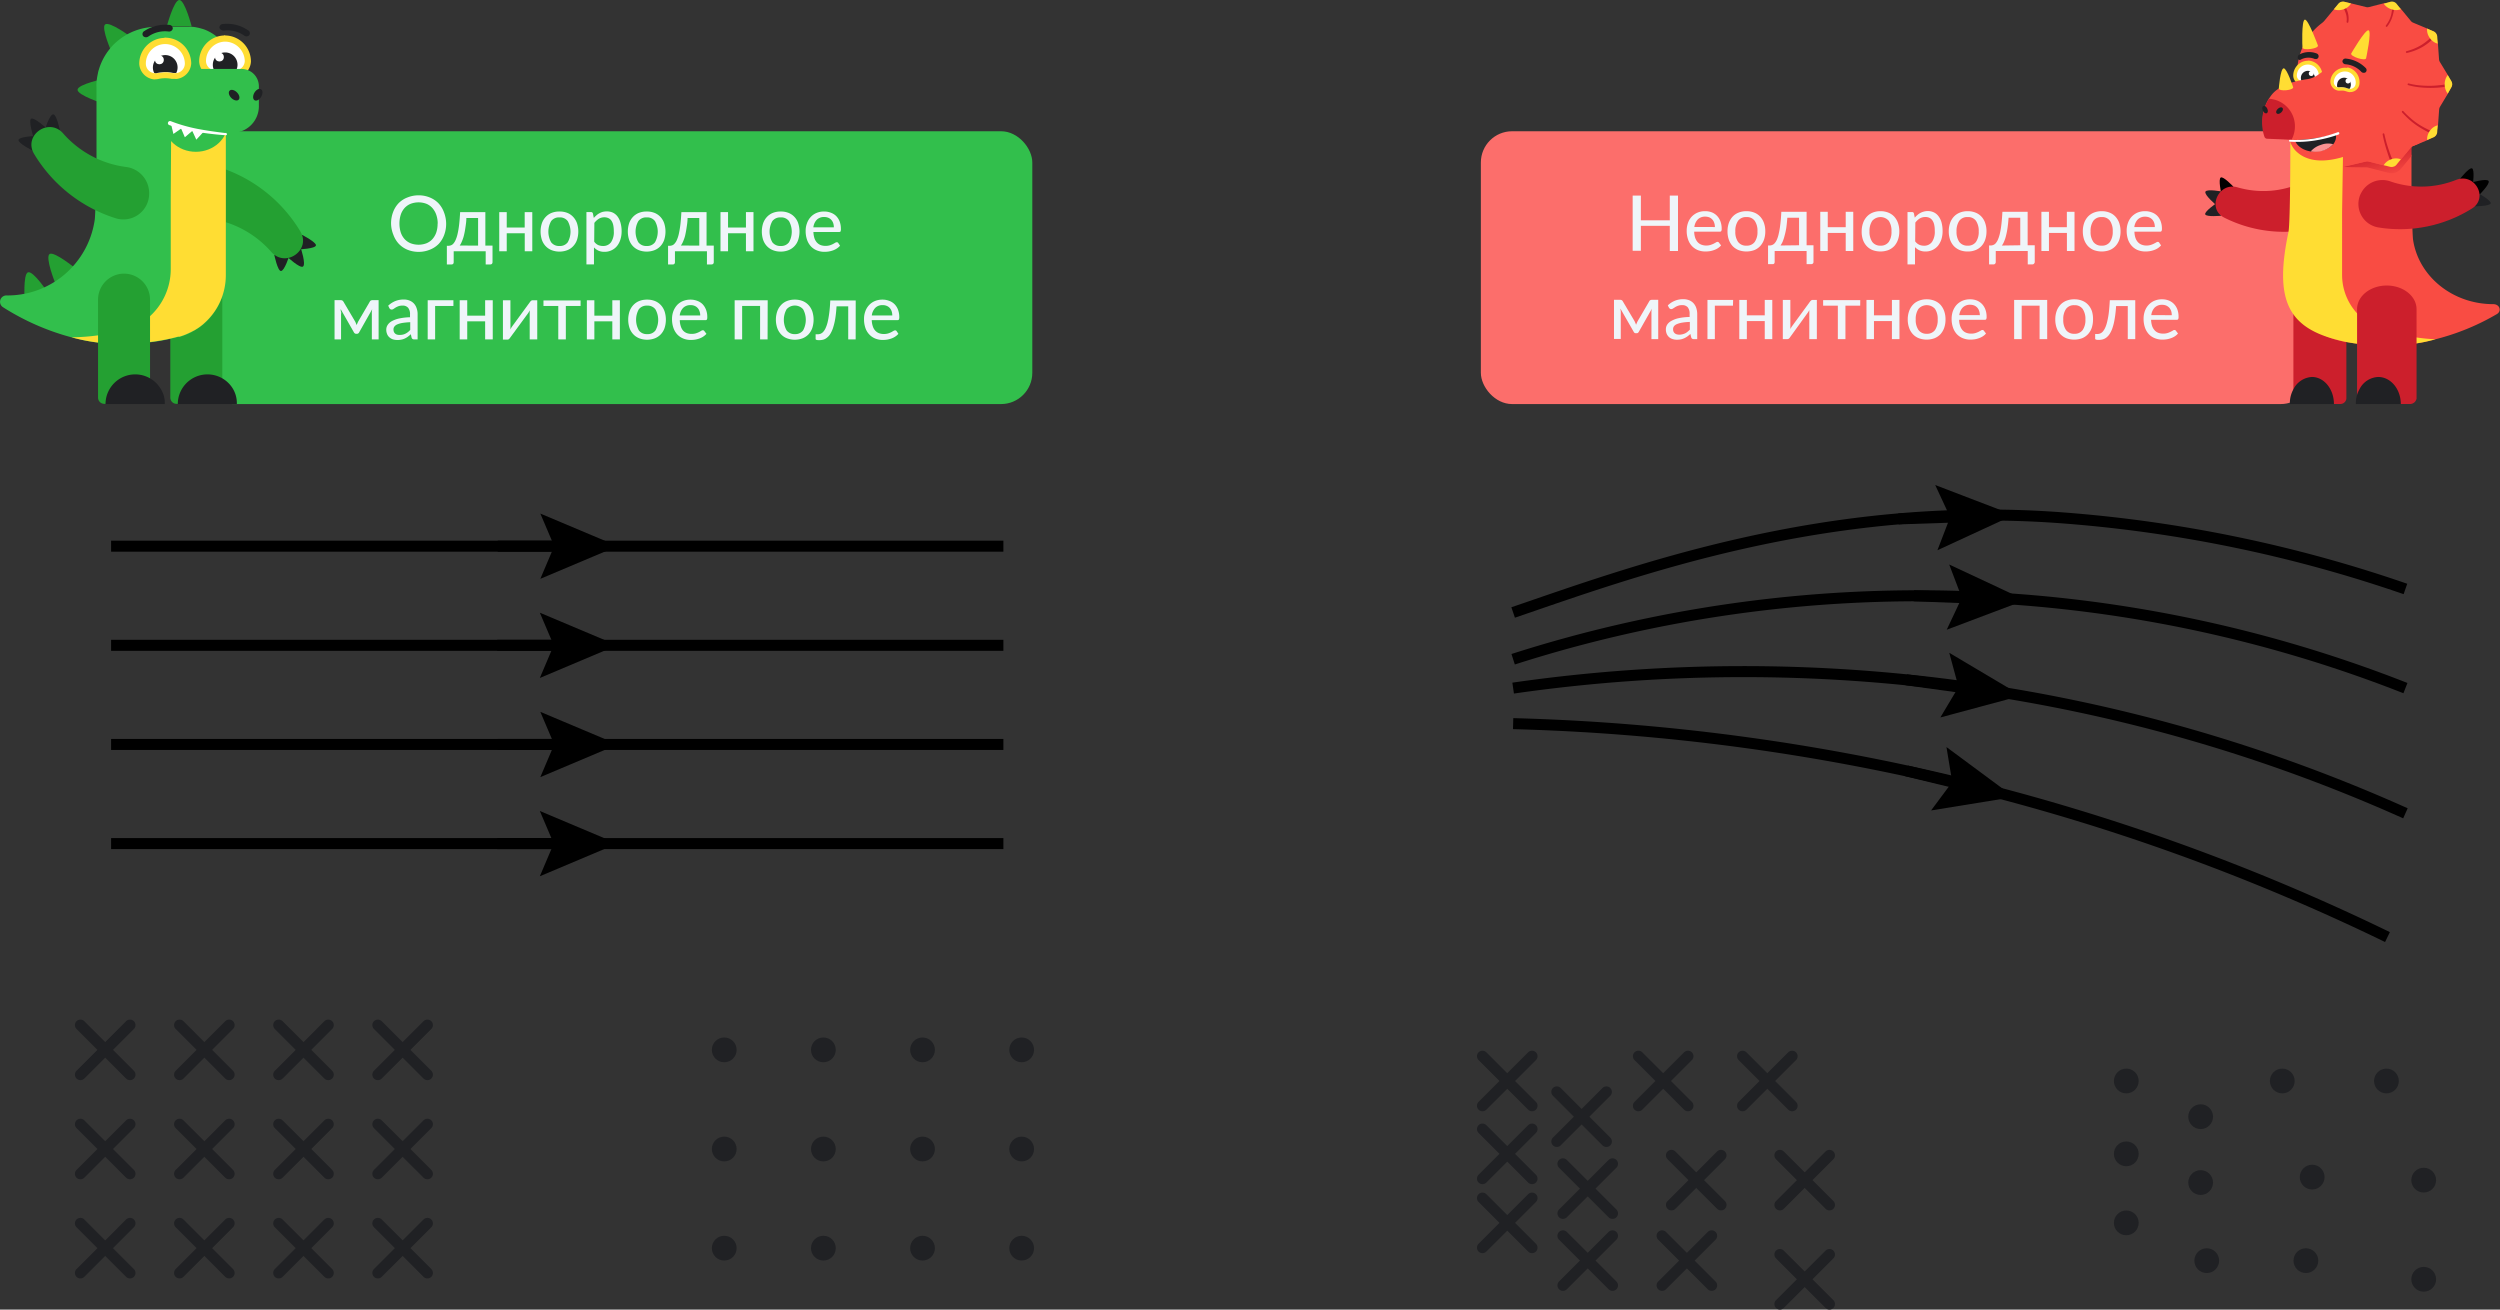
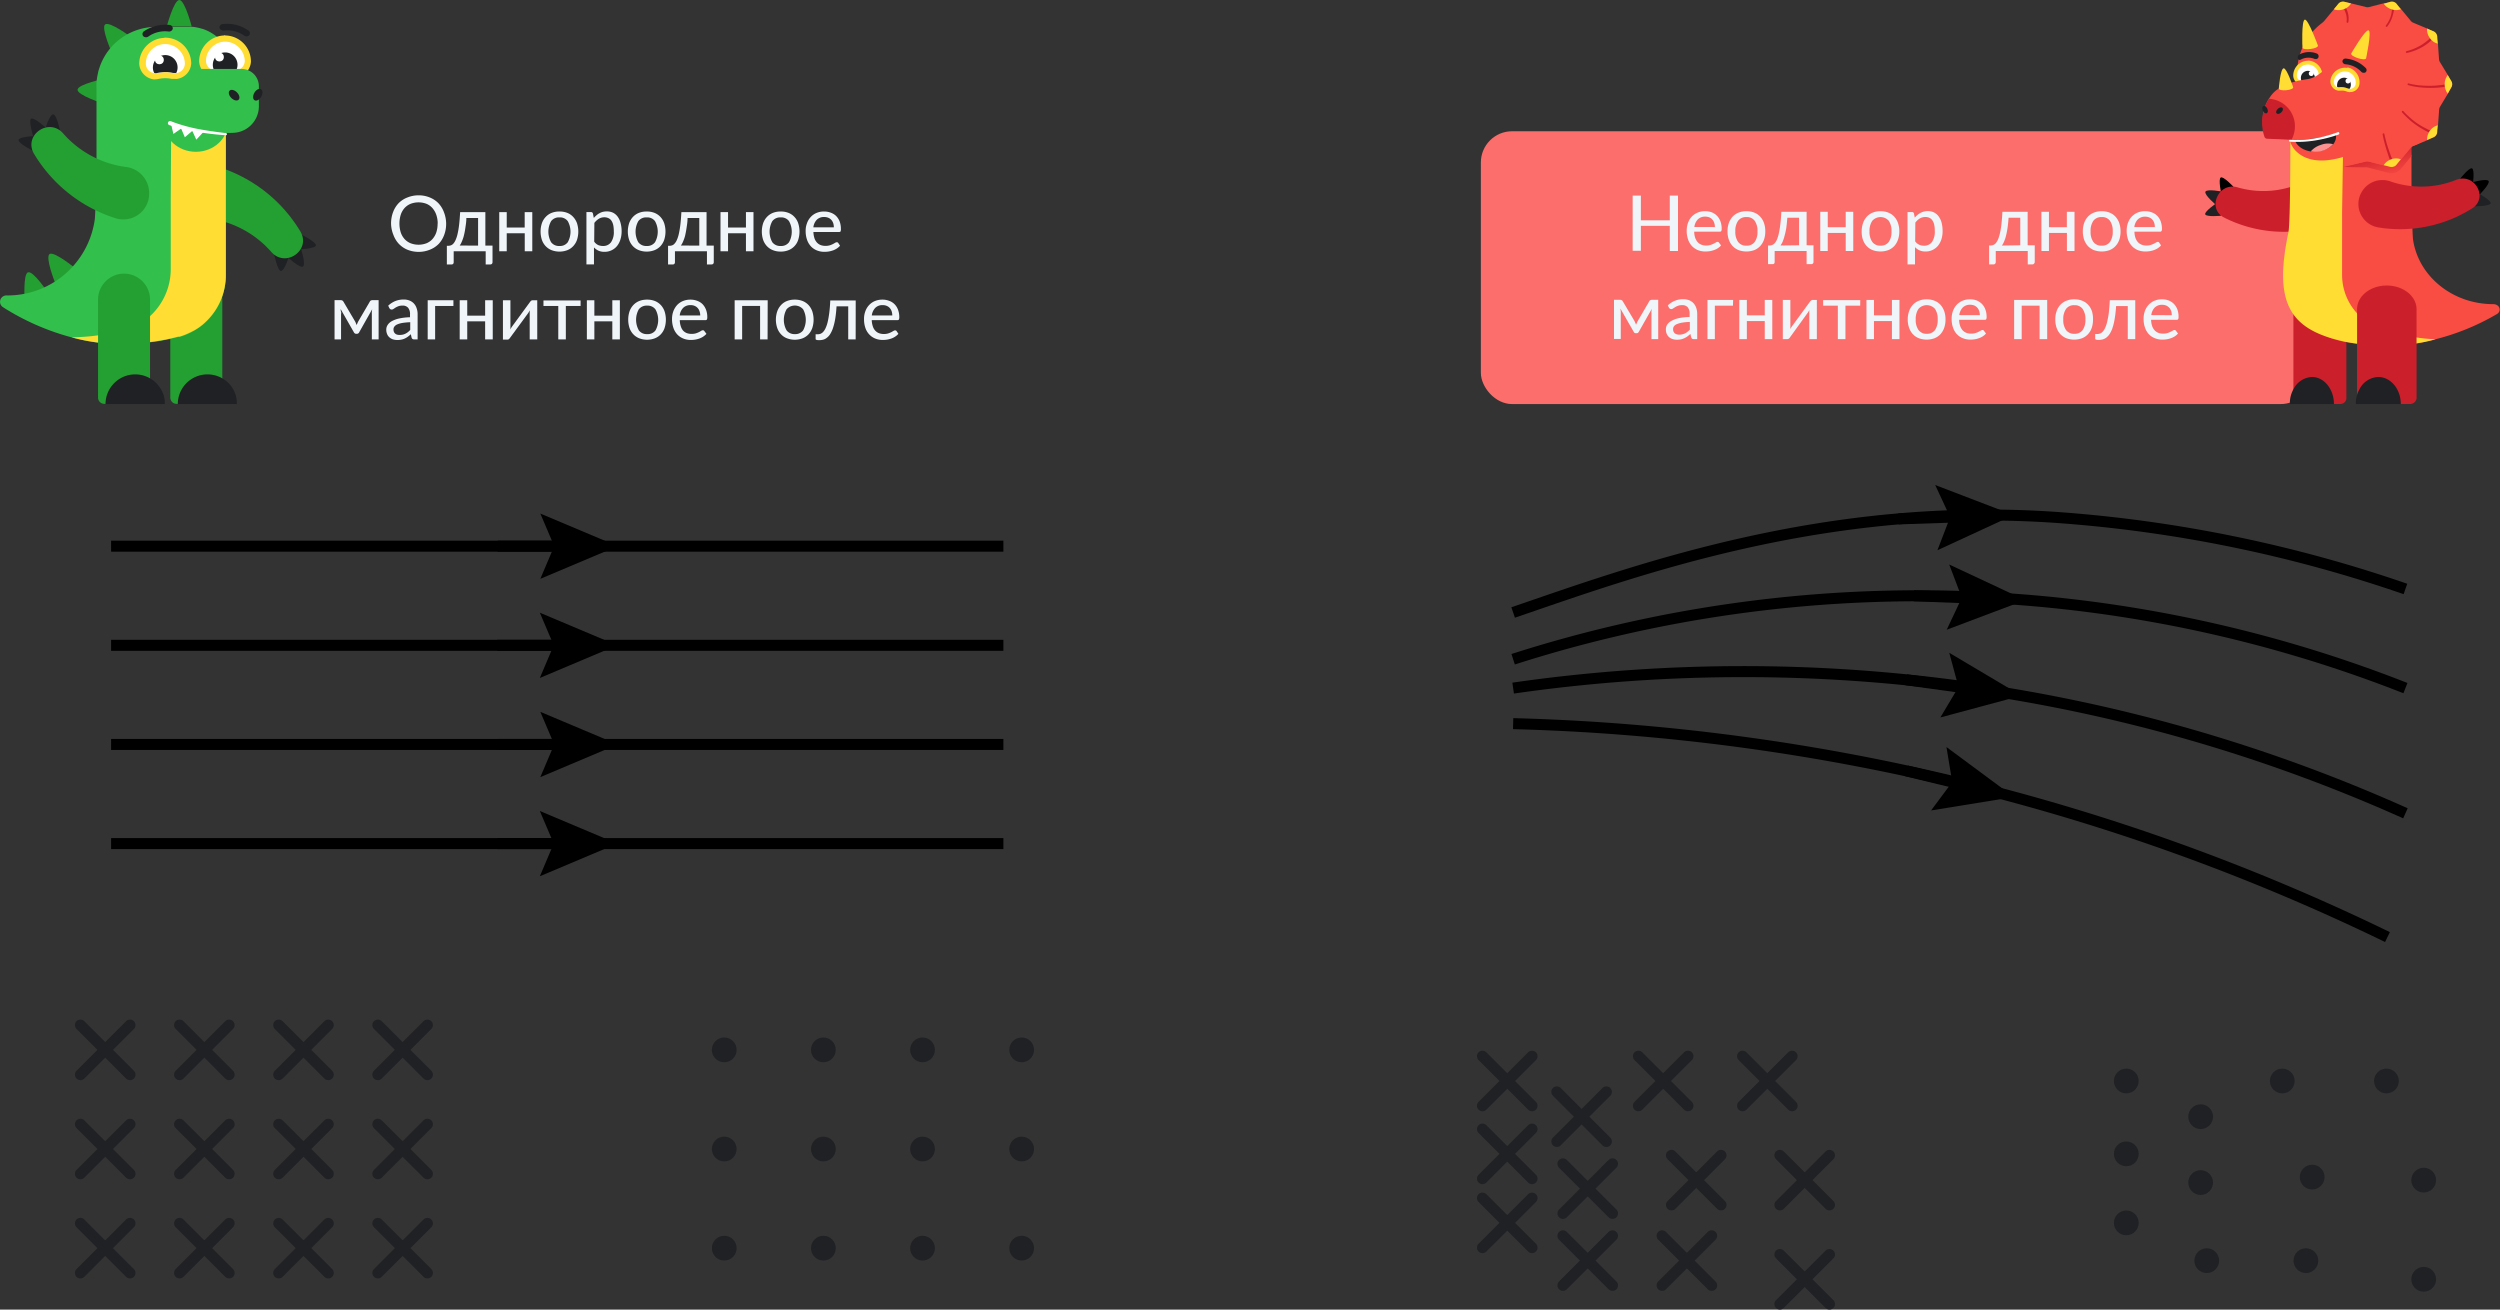
<svg xmlns="http://www.w3.org/2000/svg" viewBox="0 0 453.89 237.76">
  <rect x="0" y="0" width="453.89" height="237.76" fill="#333333" stroke="none" />
  <defs>
    <style>.cls-1,.cls-3{fill:none;stroke-miterlimit:10;stroke-width:2px;}.cls-1{stroke:#202124;stroke-linecap:round;}.cls-12,.cls-2{fill:#202124;}.cls-3{stroke:#000;}.cls-4{fill:#32bf4c;}.cls-5{fill:#eff5f9;}.cls-6{fill:#24a032;}.cls-7{fill:#fff;}.cls-15,.cls-8{fill:#fd3;}.cls-9{fill:#fc6e6b;}.cls-10{fill:#f94c43;}.cls-10,.cls-11,.cls-12,.cls-13,.cls-14,.cls-15,.cls-17{fill-rule:evenodd;}.cls-13,.cls-16{fill:#cc1f2c;}.cls-14{fill:url(#Безымянный_градиент_2);}.cls-17{fill:#fc9292;}</style>
    <linearGradient id="Безымянный_градиент_2" x1="-430.42" y1="2344.16" x2="-426.84" y2="2357.6" gradientTransform="translate(4.39 2384.76) rotate(180)" gradientUnits="userSpaceOnUse">
      <stop offset="0.58" stop-color="#f94c43" />
      <stop offset="1" stop-color="#cc1f2c" />
    </linearGradient>
  </defs>
  <g id="Слой_2" data-name="Слой 2">
    <g id="Слой_1-2" data-name="Слой 1">
      <line class="cls-1" x1="14.6" y1="186.11" x2="23.6" y2="195.11" />
      <line class="cls-1" x1="23.6" y1="186.11" x2="14.6" y2="195.11" />
      <line class="cls-1" x1="32.6" y1="186.11" x2="41.6" y2="195.11" />
      <line class="cls-1" x1="41.6" y1="186.11" x2="32.6" y2="195.11" />
      <line class="cls-1" x1="50.6" y1="186.11" x2="59.6" y2="195.11" />
      <line class="cls-1" x1="59.6" y1="186.11" x2="50.6" y2="195.11" />
      <line class="cls-1" x1="14.6" y1="222.11" x2="23.6" y2="231.11" />
      <line class="cls-1" x1="23.6" y1="222.11" x2="14.6" y2="231.11" />
      <line class="cls-1" x1="68.6" y1="186.11" x2="77.6" y2="195.11" />
      <line class="cls-1" x1="77.6" y1="186.11" x2="68.6" y2="195.11" />
      <line class="cls-1" x1="68.6" y1="222.11" x2="77.6" y2="231.11" />
      <line class="cls-1" x1="77.6" y1="222.11" x2="68.6" y2="231.11" />
      <line class="cls-1" x1="50.6" y1="222.11" x2="59.6" y2="231.11" />
      <line class="cls-1" x1="59.6" y1="222.11" x2="50.6" y2="231.11" />
      <line class="cls-1" x1="32.6" y1="222.11" x2="41.6" y2="231.11" />
      <line class="cls-1" x1="41.6" y1="222.11" x2="32.6" y2="231.11" />
      <line class="cls-1" x1="14.6" y1="204.11" x2="23.6" y2="213.11" />
      <line class="cls-1" x1="23.6" y1="204.11" x2="14.6" y2="213.11" />
      <line class="cls-1" x1="68.6" y1="204.11" x2="77.6" y2="213.11" />
      <line class="cls-1" x1="77.6" y1="204.11" x2="68.6" y2="213.11" />
      <line class="cls-1" x1="50.6" y1="204.11" x2="59.6" y2="213.11" />
      <line class="cls-1" x1="59.6" y1="204.11" x2="50.6" y2="213.11" />
      <line class="cls-1" x1="32.6" y1="204.11" x2="41.6" y2="213.11" />
      <line class="cls-1" x1="41.6" y1="204.11" x2="32.6" y2="213.11" />
      <circle class="cls-2" cx="131.49" cy="190.61" r="2.25" />
      <circle class="cls-2" cx="185.49" cy="190.61" r="2.25" />
      <circle class="cls-2" cx="167.49" cy="190.61" r="2.25" />
      <circle class="cls-2" cx="149.49" cy="190.61" r="2.25" />
      <circle class="cls-2" cx="131.49" cy="208.61" r="2.25" />
      <circle class="cls-2" cx="185.49" cy="208.61" r="2.25" />
      <circle class="cls-2" cx="167.49" cy="208.61" r="2.25" />
      <circle class="cls-2" cx="149.49" cy="208.61" r="2.25" />
      <circle class="cls-2" cx="131.49" cy="226.61" r="2.25" />
      <circle class="cls-2" cx="185.49" cy="226.61" r="2.25" />
      <circle class="cls-2" cx="167.49" cy="226.61" r="2.25" />
      <circle class="cls-2" cx="149.49" cy="226.61" r="2.25" />
      <line class="cls-3" x1="20.17" y1="99.16" x2="182.17" y2="99.16" />
      <line class="cls-3" x1="20.17" y1="117.16" x2="182.17" y2="117.16" />
      <line class="cls-3" x1="20.17" y1="135.16" x2="182.17" y2="135.16" />
      <line class="cls-3" x1="20.17" y1="153.16" x2="182.17" y2="153.16" />
      <line class="cls-3" x1="90.36" y1="99.16" x2="102.6" y2="99.16" />
      <polygon points="98.1 105.09 100.62 99.16 98.1 93.24 112.15 99.16 98.1 105.09" />
      <line class="cls-3" x1="90.27" y1="117.16" x2="102.51" y2="117.16" />
      <polygon points="98.01 123.09 100.53 117.16 98.01 111.24 112.06 117.16 98.01 123.09" />
      <line class="cls-3" x1="90.27" y1="153.16" x2="102.51" y2="153.16" />
      <polygon points="98.01 159.09 100.53 153.16 98.01 147.24 112.06 153.16 98.01 159.09" />
      <line class="cls-3" x1="90.36" y1="135.16" x2="102.6" y2="135.16" />
      <polygon points="98.1 141.09 100.62 135.16 98.1 129.24 112.15 135.16 98.1 141.09" />
      <path class="cls-3" d="M274.72,111.2c21.61-7.38,56.59-20.41,99.58-17.19a247.72,247.72,0,0,1,62.42,12.92" />
      <path class="cls-3" d="M274.72,119.69a241.17,241.17,0,0,1,162,5.24" />
      <path class="cls-3" d="M274.72,124.93a293.56,293.56,0,0,1,162,22.73" />
      <path class="cls-3" d="M274.72,131.38a386.38,386.38,0,0,1,158.74,38.75" />
      <line class="cls-3" x1="346.15" y1="139.96" x2="356.36" y2="142.45" />
      <polygon points="350.6 147.14 354.44 141.98 353.39 135.63 365.64 144.7 350.6 147.14" />
      <line class="cls-3" x1="346.09" y1="123.42" x2="357.54" y2="125" />
      <polygon points="352.28 130.26 355.58 124.73 353.9 118.52 367 126.3 352.28 130.26" />
      <line class="cls-3" x1="347.47" y1="108.17" x2="358.15" y2="108.58" />
      <polygon points="353.44 114.33 356.18 108.51 353.89 102.49 367.7 108.95 353.44 114.33" />
      <line class="cls-3" x1="344.68" y1="94.21" x2="356.04" y2="93.83" />
      <polygon points="351.75 99.9 354.06 93.89 351.35 88.06 365.58 93.51 351.75 99.9" />
      <circle class="cls-2" cx="386.04" cy="196.26" r="2.25" />
      <circle class="cls-2" cx="433.27" cy="196.26" r="2.25" />
      <circle class="cls-2" cx="414.36" cy="196.26" r="2.25" />
      <circle class="cls-2" cx="399.54" cy="202.74" r="2.25" />
      <circle class="cls-2" cx="386.04" cy="209.49" r="2.25" />
      <circle class="cls-2" cx="440.04" cy="214.26" r="2.25" />
      <circle class="cls-2" cx="419.79" cy="213.71" r="2.25" />
      <circle class="cls-2" cx="399.54" cy="214.7" r="2.25" />
      <circle class="cls-2" cx="386.04" cy="222.02" r="2.25" />
      <circle class="cls-2" cx="440.04" cy="232.26" r="2.25" />
      <circle class="cls-2" cx="418.65" cy="228.88" r="2.25" />
      <circle class="cls-2" cx="400.65" cy="228.88" r="2.25" />
      <line class="cls-1" x1="269.15" y1="191.76" x2="278.15" y2="200.76" />
      <line class="cls-1" x1="278.15" y1="191.76" x2="269.15" y2="200.76" />
      <line class="cls-1" x1="282.65" y1="198.24" x2="291.65" y2="207.24" />
      <line class="cls-1" x1="291.65" y1="198.24" x2="282.65" y2="207.24" />
      <line class="cls-1" x1="297.46" y1="191.76" x2="306.46" y2="200.76" />
      <line class="cls-1" x1="306.46" y1="191.76" x2="297.46" y2="200.76" />
      <line class="cls-1" x1="269.15" y1="217.52" x2="278.15" y2="226.52" />
      <line class="cls-1" x1="278.15" y1="217.52" x2="269.15" y2="226.52" />
      <line class="cls-1" x1="316.37" y1="191.76" x2="325.37" y2="200.76" />
      <line class="cls-1" x1="325.37" y1="191.76" x2="316.37" y2="200.76" />
      <line class="cls-1" x1="323.15" y1="227.76" x2="332.15" y2="236.76" />
      <line class="cls-1" x1="332.15" y1="227.76" x2="323.15" y2="236.76" />
      <line class="cls-1" x1="301.76" y1="224.37" x2="310.76" y2="233.37" />
      <line class="cls-1" x1="310.76" y1="224.37" x2="301.76" y2="233.37" />
      <line class="cls-1" x1="283.76" y1="224.37" x2="292.76" y2="233.37" />
      <line class="cls-1" x1="292.76" y1="224.37" x2="283.76" y2="233.37" />
      <line class="cls-1" x1="269.15" y1="204.99" x2="278.15" y2="213.99" />
      <line class="cls-1" x1="278.15" y1="204.99" x2="269.15" y2="213.99" />
      <line class="cls-1" x1="323.15" y1="209.76" x2="332.15" y2="218.76" />
      <line class="cls-1" x1="332.15" y1="209.76" x2="323.15" y2="218.76" />
      <line class="cls-1" x1="303.46" y1="209.76" x2="312.46" y2="218.76" />
      <line class="cls-1" x1="312.46" y1="209.76" x2="303.46" y2="218.76" />
      <line class="cls-1" x1="283.76" y1="211.3" x2="292.76" y2="220.3" />
      <line class="cls-1" x1="292.76" y1="211.3" x2="283.76" y2="220.3" />
-       <rect class="cls-4" x="36.54" y="23.83" width="150.88" height="49.53" rx="5.67" />
      <path class="cls-5" d="M81,40.6a5.68,5.68,0,0,1-.36,2.06,4.79,4.79,0,0,1-1,1.63A4.58,4.58,0,0,1,78,45.35a5.32,5.32,0,0,1-2,.38,5.41,5.41,0,0,1-2-.38,4.54,4.54,0,0,1-1.57-1.06,4.79,4.79,0,0,1-1-1.63A5.68,5.68,0,0,1,71,40.6a5.77,5.77,0,0,1,.36-2.07,4.79,4.79,0,0,1,1-1.63A4.54,4.54,0,0,1,74,35.84a5.41,5.41,0,0,1,2-.38,5.32,5.32,0,0,1,2,.38A4.58,4.58,0,0,1,79.6,36.9a4.79,4.79,0,0,1,1,1.63A5.77,5.77,0,0,1,81,40.6Zm-1.53,0A5,5,0,0,0,79.21,39a3.65,3.65,0,0,0-.7-1.22A3,3,0,0,0,77.42,37a4.06,4.06,0,0,0-2.86,0,3.06,3.06,0,0,0-1.1.76,3.48,3.48,0,0,0-.7,1.22,5.52,5.52,0,0,0,0,3.22,3.44,3.44,0,0,0,.7,1.21,3.06,3.06,0,0,0,1.1.76,4.06,4.06,0,0,0,2.86,0,3,3,0,0,0,1.09-.76,3.6,3.6,0,0,0,.7-1.21A5,5,0,0,0,79.45,40.6Z" />
      <path class="cls-5" d="M89.42,44.59v3a.45.45,0,0,1-.11.31.39.39,0,0,1-.28.11h-.85V45.62H82.37v2a.44.44,0,0,1-.09.27.34.34,0,0,1-.29.12h-.86V44.63h.23a1.61,1.61,0,0,0,.48-.08,1.07,1.07,0,0,0,.46-.31,2.52,2.52,0,0,0,.41-.65,5.9,5.9,0,0,0,.36-1.1,14.71,14.71,0,0,0,.28-1.65c.08-.65.14-1.43.19-2.33h4.58v6.08Zm-2.62,0V39.58H84.67c0,.69-.11,1.31-.19,1.85a12.31,12.31,0,0,1-.28,1.42,6.13,6.13,0,0,1-.35,1,3.28,3.28,0,0,1-.39.73Z" />
      <path class="cls-5" d="M96.64,38.51v7.11H95.27V42.35H92v3.27H90.64V38.51H92v2.8h3.26v-2.8Z" />
      <path class="cls-5" d="M101.58,38.4a3.82,3.82,0,0,1,1.42.25,2.9,2.9,0,0,1,1.07.74,3.24,3.24,0,0,1,.69,1.15,4.93,4.93,0,0,1,0,3,3.16,3.16,0,0,1-.69,1.15,2.87,2.87,0,0,1-1.07.73,4,4,0,0,1-2.85,0,3,3,0,0,1-1.08-.73,3.16,3.16,0,0,1-.69-1.15,4.93,4.93,0,0,1,0-3,3.24,3.24,0,0,1,.69-1.15,3,3,0,0,1,1.08-.74A3.83,3.83,0,0,1,101.58,38.4Zm0,6.26a1.74,1.74,0,0,0,1.5-.68,3.92,3.92,0,0,0,0-3.83,1.74,1.74,0,0,0-1.5-.68,1.77,1.77,0,0,0-1.52.68,3.92,3.92,0,0,0,0,3.83A1.77,1.77,0,0,0,101.58,44.66Z" />
      <path class="cls-5" d="M107.81,39.57a4.35,4.35,0,0,1,.48-.48,2.57,2.57,0,0,1,.55-.38,2.6,2.6,0,0,1,.62-.25,3.31,3.31,0,0,1,.72-.08,2.64,2.64,0,0,1,1.1.23,2.35,2.35,0,0,1,.84.7,3.32,3.32,0,0,1,.54,1.15,5.63,5.63,0,0,1,.2,1.56,4.91,4.91,0,0,1-.22,1.46,3.57,3.57,0,0,1-.61,1.18,2.8,2.8,0,0,1-1,.78,2.84,2.84,0,0,1-1.29.28,2.58,2.58,0,0,1-1.09-.21,2.72,2.72,0,0,1-.81-.59V48h-1.37v-9.5h.82a.34.34,0,0,1,.36.27Zm.07,4.3a1.87,1.87,0,0,0,.72.62,2.23,2.23,0,0,0,.88.17,1.73,1.73,0,0,0,1.45-.67,3.24,3.24,0,0,0,.51-2,5.43,5.43,0,0,0-.11-1.16,2.3,2.3,0,0,0-.34-.79,1.34,1.34,0,0,0-.54-.44,1.73,1.73,0,0,0-.73-.15,1.91,1.91,0,0,0-1,.27,3.15,3.15,0,0,0-.81.75Z" />
      <path class="cls-5" d="M117.41,38.4a3.74,3.74,0,0,1,1.42.25,3,3,0,0,1,1.08.74,3.22,3.22,0,0,1,.68,1.15,4.93,4.93,0,0,1,0,3,3.14,3.14,0,0,1-.68,1.15,3,3,0,0,1-1.08.73,4,4,0,0,1-2.84,0,3,3,0,0,1-1.08-.73,3.16,3.16,0,0,1-.69-1.15,4.93,4.93,0,0,1,0-3,3.24,3.24,0,0,1,.69-1.15,3,3,0,0,1,1.08-.74A3.78,3.78,0,0,1,117.41,38.4Zm0,6.26a1.75,1.75,0,0,0,1.51-.68,3.92,3.92,0,0,0,0-3.83,1.75,1.75,0,0,0-1.51-.68,1.77,1.77,0,0,0-1.52.68,3.92,3.92,0,0,0,0,3.83A1.77,1.77,0,0,0,117.41,44.66Z" />
      <path class="cls-5" d="M129.59,44.59v3a.45.45,0,0,1-.11.31.42.42,0,0,1-.29.11h-.84V45.62h-5.81v2a.44.44,0,0,1-.09.27.34.34,0,0,1-.29.12h-.87V44.63h.23a1.62,1.62,0,0,0,.49-.08,1,1,0,0,0,.45-.31,2.28,2.28,0,0,0,.42-.65,5.9,5.9,0,0,0,.36-1.1c.1-.45.2-1,.28-1.65s.14-1.43.19-2.33h4.57v6.08Zm-2.63,0V39.58h-2.13c0,.69-.11,1.31-.19,1.85s-.17,1-.27,1.42a7.15,7.15,0,0,1-.35,1,3.73,3.73,0,0,1-.4.73Z" />
      <path class="cls-5" d="M136.8,38.51v7.11h-1.37V42.35h-3.25v3.27h-1.37V38.51h1.37v2.8h3.25v-2.8Z" />
      <path class="cls-5" d="M141.75,38.4a3.73,3.73,0,0,1,1.41.25,2.93,2.93,0,0,1,1.08.74,3.08,3.08,0,0,1,.68,1.15,4.93,4.93,0,0,1,0,3,3,3,0,0,1-.68,1.15,2.91,2.91,0,0,1-1.08.73,3.73,3.73,0,0,1-1.41.26,3.8,3.8,0,0,1-1.43-.26,3,3,0,0,1-1.08-.73,3.16,3.16,0,0,1-.69-1.15,4.93,4.93,0,0,1,0-3,3.24,3.24,0,0,1,.69-1.15,3,3,0,0,1,1.08-.74A3.8,3.8,0,0,1,141.75,38.4Zm0,6.26a1.74,1.74,0,0,0,1.5-.68,3.92,3.92,0,0,0,0-3.83,1.74,1.74,0,0,0-1.5-.68,1.79,1.79,0,0,0-1.53.68,3.92,3.92,0,0,0,0,3.83A1.79,1.79,0,0,0,141.75,44.66Z" />
      <path class="cls-5" d="M152.52,44.61a2.79,2.79,0,0,1-.58.5,3.27,3.27,0,0,1-.7.35,4.45,4.45,0,0,1-1.55.26,3.58,3.58,0,0,1-1.36-.25,3,3,0,0,1-1.09-.73,3.34,3.34,0,0,1-.71-1.19,4.81,4.81,0,0,1-.26-1.63,3.85,3.85,0,0,1,.24-1.38,3.22,3.22,0,0,1,.66-1.12,3,3,0,0,1,1.05-.75,3.5,3.5,0,0,1,1.4-.27,3.36,3.36,0,0,1,1.2.21,2.65,2.65,0,0,1,1,.62,3,3,0,0,1,.63,1,3.84,3.84,0,0,1,.22,1.36.81.81,0,0,1-.07.42c0,.08-.13.11-.26.11h-4.66a4.29,4.29,0,0,0,.18,1.11,2.24,2.24,0,0,0,.45.79,1.85,1.85,0,0,0,.67.47,2.5,2.5,0,0,0,.88.15,2.71,2.71,0,0,0,.79-.1,4,4,0,0,0,.57-.23l.41-.23a.53.53,0,0,1,.29-.1.31.31,0,0,1,.26.12Zm-1.13-3.34a2.45,2.45,0,0,0-.11-.74,1.77,1.77,0,0,0-.34-.6,1.53,1.53,0,0,0-.55-.39,1.88,1.88,0,0,0-.74-.14,1.8,1.8,0,0,0-1.36.5,2.39,2.39,0,0,0-.62,1.37Z" />
      <path class="cls-5" d="M68.74,54.49v7.13H67.51V57.1a4.4,4.4,0,0,1,0-.48,3.61,3.61,0,0,1,.07-.49l-2.38,4.22a.47.47,0,0,1-.16.18.37.37,0,0,1-.23.07h-.16a.34.34,0,0,1-.22-.07.42.42,0,0,1-.17-.18l-2.41-4.23c0,.15,0,.31.07.49s0,.34,0,.49v4.52H60.74V54.49h1.11a.74.74,0,0,1,.28.06.58.58,0,0,1,.24.25l2.07,3.51a2,2,0,0,1,.17.36l.15.38c0-.13.09-.26.14-.38a3,3,0,0,1,.17-.36l2.05-3.51a.45.45,0,0,1,.24-.25.67.67,0,0,1,.28-.06Z" />
      <path class="cls-5" d="M70.48,55.5a4.15,4.15,0,0,1,1.29-.84,4,4,0,0,1,1.53-.28,2.63,2.63,0,0,1,1.08.2,2.21,2.21,0,0,1,.79.55,2.34,2.34,0,0,1,.48.86,3.18,3.18,0,0,1,.17,1.1v4.53h-.61a.55.55,0,0,1-.31-.07.46.46,0,0,1-.17-.24l-.14-.63a5.36,5.36,0,0,1-.54.45,3.16,3.16,0,0,1-.56.33,2.5,2.5,0,0,1-.62.2,3.29,3.29,0,0,1-.73.07,2.77,2.77,0,0,1-.78-.11,1.75,1.75,0,0,1-.64-.36,1.44,1.44,0,0,1-.43-.59,2,2,0,0,1-.16-.83,1.51,1.51,0,0,1,.23-.81,2.09,2.09,0,0,1,.74-.7,4.89,4.89,0,0,1,1.34-.5,10.27,10.27,0,0,1,2-.23v-.51a1.82,1.82,0,0,0-.34-1.21,1.29,1.29,0,0,0-1-.4,2.28,2.28,0,0,0-.75.11,3.76,3.76,0,0,0-.53.25l-.38.25a.55.55,0,0,1-.34.11.4.4,0,0,1-.24-.07.77.77,0,0,1-.17-.19Zm4,3a12.19,12.19,0,0,0-1.41.13,4.21,4.21,0,0,0-.95.27,1.3,1.3,0,0,0-.52.4.84.84,0,0,0-.16.51,1.21,1.21,0,0,0,.08.45.87.87,0,0,0,.24.32,1,1,0,0,0,.36.18,1.52,1.52,0,0,0,.44.05,2.65,2.65,0,0,0,.58-.06,2.05,2.05,0,0,0,.49-.18,2.32,2.32,0,0,0,.44-.28,3,3,0,0,0,.41-.39Z" />
      <path class="cls-5" d="M82.32,55.55H79v6.07H77.65V54.51h4.67Z" />
      <path class="cls-5" d="M89.46,54.51v7.11H88.08V58.34H84.83v3.28H83.46V54.51h1.37v2.8h3.25v-2.8Z" />
      <path class="cls-5" d="M97.54,54.51v7.11H96.17V57c0-.09,0-.19,0-.31s0-.23,0-.34l-.14.27a2.32,2.32,0,0,1-.14.23l-3.27,4.46a1.41,1.41,0,0,1-.2.24.44.44,0,0,1-.29.11h-.82V54.51h1.36v4.65c0,.1,0,.2,0,.32s0,.22,0,.34a2.5,2.5,0,0,1,.27-.5l3.27-4.47a1.37,1.37,0,0,1,.2-.23.48.48,0,0,1,.29-.11Z" />
      <path class="cls-5" d="M105.41,55.55h-2.68v6.07h-1.37V55.55H98.67v-1h6.74Z" />
      <path class="cls-5" d="M112.54,54.51v7.11h-1.37V58.34h-3.26v3.28h-1.36V54.51h1.36v2.8h3.26v-2.8Z" />
      <path class="cls-5" d="M117.48,54.4a3.74,3.74,0,0,1,1.42.25,3,3,0,0,1,1.08.74,3.22,3.22,0,0,1,.68,1.15,4.93,4.93,0,0,1,0,3,3.14,3.14,0,0,1-.68,1.15,3,3,0,0,1-1.08.73,4,4,0,0,1-2.84,0,3,3,0,0,1-1.08-.73,3.16,3.16,0,0,1-.69-1.15,4.93,4.93,0,0,1,0-3,3.24,3.24,0,0,1,.69-1.15,3,3,0,0,1,1.08-.74A3.78,3.78,0,0,1,117.48,54.4Zm0,6.26A1.75,1.75,0,0,0,119,60a3.92,3.92,0,0,0,0-3.83,1.75,1.75,0,0,0-1.51-.68,1.77,1.77,0,0,0-1.52.68A3.92,3.92,0,0,0,116,60,1.77,1.77,0,0,0,117.48,60.66Z" />
      <path class="cls-5" d="M128.26,60.61a3.07,3.07,0,0,1-.58.5,3.27,3.27,0,0,1-.7.35,5.12,5.12,0,0,1-.77.2,5.22,5.22,0,0,1-.78.06,3.54,3.54,0,0,1-1.36-.25,3.12,3.12,0,0,1-1.09-.73,3.34,3.34,0,0,1-.71-1.19,4.81,4.81,0,0,1-.26-1.63,4.08,4.08,0,0,1,.23-1.38,3.57,3.57,0,0,1,.66-1.12,3,3,0,0,1,1.06-.75,3.46,3.46,0,0,1,1.4-.27,3.36,3.36,0,0,1,1.2.21,2.65,2.65,0,0,1,1,.62,3,3,0,0,1,.62,1,3.63,3.63,0,0,1,.23,1.36.81.81,0,0,1-.07.42.27.27,0,0,1-.26.11h-4.66a3.58,3.58,0,0,0,.18,1.11A2.24,2.24,0,0,0,124,60a1.85,1.85,0,0,0,.67.47,2.46,2.46,0,0,0,.88.15,2.71,2.71,0,0,0,.79-.1,4,4,0,0,0,.57-.23,3.32,3.32,0,0,0,.4-.23.56.56,0,0,1,.3-.1.29.29,0,0,1,.25.12Zm-1.13-3.34a2.17,2.17,0,0,0-.12-.74,1.62,1.62,0,0,0-.34-.6,1.5,1.5,0,0,0-.54-.39,1.75,1.75,0,0,0-.74-.14,1.8,1.8,0,0,0-1.36.5,2.33,2.33,0,0,0-.62,1.37Z" />
      <path class="cls-5" d="M139.36,61.62H138V55.55h-3.26v6.07h-1.36V54.51h6Z" />
      <path class="cls-5" d="M144.3,54.4a3.78,3.78,0,0,1,1.42.25,3,3,0,0,1,1.08.74,3.37,3.37,0,0,1,.68,1.15,4.93,4.93,0,0,1,0,3,3.28,3.28,0,0,1-.68,1.15,3,3,0,0,1-1.08.73,4,4,0,0,1-2.84,0,2.83,2.83,0,0,1-1.08-.73,3.16,3.16,0,0,1-.69-1.15,4.75,4.75,0,0,1,0-3,3.24,3.24,0,0,1,.69-1.15,2.85,2.85,0,0,1,1.08-.74A3.74,3.74,0,0,1,144.3,54.4Zm0,6.26a1.76,1.76,0,0,0,1.51-.68,4,4,0,0,0,0-3.83,2,2,0,0,0-3,0,3.92,3.92,0,0,0,0,3.83A1.77,1.77,0,0,0,144.3,60.66Z" />
      <path class="cls-5" d="M155.35,61.62H154v-6h-2.12c-.06.9-.14,1.67-.25,2.32a11.5,11.5,0,0,1-.41,1.66,5.24,5.24,0,0,1-.53,1.11,2.43,2.43,0,0,1-.62.65,1.68,1.68,0,0,1-.66.32,3.25,3.25,0,0,1-.69.08c-.42,0-.64-.07-.64-.21v-.86h.38a1.61,1.61,0,0,0,.48-.08,1.34,1.34,0,0,0,.48-.32,2.52,2.52,0,0,0,.44-.65,6,6,0,0,0,.39-1.1c.11-.46.21-1,.3-1.67s.15-1.42.19-2.32h4.62Z" />
      <path class="cls-5" d="M163.11,60.61a2.79,2.79,0,0,1-.58.5,3.06,3.06,0,0,1-.7.35,4.83,4.83,0,0,1-.77.2,5.12,5.12,0,0,1-.78.06,3.58,3.58,0,0,1-1.36-.25,3,3,0,0,1-1.08-.73,3.22,3.22,0,0,1-.72-1.19,4.81,4.81,0,0,1-.25-1.63,3.85,3.85,0,0,1,.23-1.38,3.22,3.22,0,0,1,.66-1.12,3.06,3.06,0,0,1,1.05-.75,3.5,3.5,0,0,1,1.4-.27,3.29,3.29,0,0,1,1.2.21,2.57,2.57,0,0,1,1,.62,2.84,2.84,0,0,1,.63,1,3.84,3.84,0,0,1,.23,1.36.78.78,0,0,1-.08.42c0,.08-.13.11-.25.11h-4.67a3.88,3.88,0,0,0,.19,1.11,2.08,2.08,0,0,0,.44.79,1.81,1.81,0,0,0,.68.47,2.41,2.41,0,0,0,.87.15,2.66,2.66,0,0,0,.79-.1,4,4,0,0,0,.57-.23l.41-.23a.53.53,0,0,1,.29-.1.31.31,0,0,1,.26.12ZM162,57.27a2.45,2.45,0,0,0-.11-.74,1.77,1.77,0,0,0-.34-.6,1.45,1.45,0,0,0-.55-.39,1.72,1.72,0,0,0-.74-.14,1.77,1.77,0,0,0-1.35.5,2.4,2.4,0,0,0-.63,1.37Z" />
      <g id="hand_back" data-name="hand back">
        <path class="cls-2" d="M51,49.2c-.6,0-1.2-2.92-1.2-2.92l2.72.16S51.64,49.24,51,49.2Z" />
        <path class="cls-2" d="M55,48.4c-.56.36-2.88-1.8-2.88-1.8L54.6,45S55.6,48,55,48.4Z" />
        <path class="cls-2" d="M57.36,44.56c-.12.6-3.08.72-3.08.72l.56-2.64S57.48,44,57.36,44.56Z" />
        <path class="cls-6" d="M37.8,39.64a18.31,18.31,0,0,1,11.44,6.08c2.6,3,7.32-.32,5.28-3.72A26.6,26.6,0,0,0,39.8,30.36a4.69,4.69,0,0,0-6.16,4.44v.12A4.78,4.78,0,0,0,37.8,39.64Z" />
      </g>
      <path class="cls-6" d="M32.56,0c1,0,2.24,4.8,2.24,4.8H30.28S31.56,0,32.56,0Z" />
      <path class="cls-6" d="M19.08,4.44c.8-.64,4.76,2.32,4.76,2.32L20.32,9.6S18.32,5.08,19.08,4.44Z" />
      <path class="cls-6" d="M14.08,16.28c.08-1,4.92-2,4.92-2l-.24,4.52S14,17.28,14.08,16.28Z" />
      <path class="cls-6" d="M9,46.12c.8-.56,4.64,2.56,4.64,2.56L10,51.32S8.16,46.72,9,46.12Z" />
      <path class="cls-6" d="M5.08,49.44c1-.32,3.68,3.8,3.68,3.8L4.48,54.68S4.16,49.76,5.08,49.44Z" />
      <path class="cls-6" d="M30.92,72.24V54.4a4.73,4.73,0,0,1,4.72-4.72h0a4.73,4.73,0,0,1,4.72,4.72V73.32H32A1.14,1.14,0,0,1,30.92,72.24Z" />
      <path class="cls-2" d="M43,73.36H32.28a5.39,5.39,0,0,1,9.92-2.92A5.11,5.11,0,0,1,43,73.36Z" />
      <path class="cls-4" d="M1.24,53.64h0A16,16,0,0,0,17.2,39.88c.16-1.24.32-9.56.32-10.8V15.88a5.91,5.91,0,0,1,0-.84,10.79,10.79,0,0,1,.24-1.64,4.68,4.68,0,0,1,.2-.8,10.72,10.72,0,0,1,2-3.76,8.8,8.8,0,0,1,1.2-1.24,10.92,10.92,0,0,1,7.2-2.72h5.92a5.36,5.36,0,0,1,.8,0,9.31,9.31,0,0,1,1.52.32,5.07,5.07,0,0,1,.72.24,8.31,8.31,0,0,1,2.52,1.64c1.44,1.4,1.16,17,1.16,17v3.64h0V50.08c0,.4,0,.84-.08,1.24a11.73,11.73,0,0,1-3.76,7.36,5.07,5.07,0,0,1-.52.44,0,0,0,0,1,0,0,7.53,7.53,0,0,1-.92.64c-.16.08-.32.2-.48.28L35,60.2a2.38,2.38,0,0,1-.32.16,11.38,11.38,0,0,1-2,.8s0,0-.08,0-.08,0-.16,0l-1.68.4a36,36,0,0,1-7.84.84H22a3.88,3.88,0,0,0-.68,0,2.11,2.11,0,0,0-.52,0h-.6c-.16,0-.32,0-.48,0a35.93,35.93,0,0,1-5.84-.92c-.24-.08-.52-.12-.76-.2h0A44.43,44.43,0,0,1,.52,55.76,1.16,1.16,0,0,1,1.24,53.64Z" />
      <g id="eye_back" data-name="eye back">
        <path class="cls-7" d="M38.8,13.28a2.36,2.36,0,0,1-2-2.28v0a4.11,4.11,0,0,1,4-4.08h.12A4.11,4.11,0,0,1,45,11v.08a2.4,2.4,0,0,1-2,2.28.78.78,0,0,1-.32,0,2,2,0,0,1-.48,0,6.89,6.89,0,0,0-2.56,0,2,2,0,0,1-.48,0A.36.36,0,0,1,38.8,13.28Z" />
        <path class="cls-8" d="M40.88,7.56a3.61,3.61,0,0,1,3.56,3.52v0a1.76,1.76,0,0,1-1.52,1.68h-.24a1.11,1.11,0,0,1-.36,0,5.37,5.37,0,0,0-1.4-.16,7.89,7.89,0,0,0-1.4.16,1.11,1.11,0,0,1-.36,0h-.24a1.72,1.72,0,0,1-1.52-1.68v0a3.53,3.53,0,0,1,3.4-3.52h.08m0-1.2s-.08,0-.16.08a4.69,4.69,0,0,0-4.56,4.68v0h0A3,3,0,0,0,38.72,14a1.36,1.36,0,0,0,.4,0,3.09,3.09,0,0,0,.6-.08A5.67,5.67,0,0,1,42,14c.2,0,.4,0,.6,0a1.36,1.36,0,0,0,.4,0,3,3,0,0,0,2.56-2.84h0v0a4.73,4.73,0,0,0-4.72-4.72Z" />
        <path class="cls-2" d="M40.88,9.52a2.24,2.24,0,0,1,2.24,2.24,2.17,2.17,0,0,1-.24,1,3,3,0,0,1-.6,0,5.37,5.37,0,0,0-1.4-.16,7.89,7.89,0,0,0-1.4.16,1,1,0,0,1-.6,0,2.05,2.05,0,0,1-.24-1A2.24,2.24,0,0,1,40.88,9.52Z" />
        <circle class="cls-7" cx="39.84" cy="10.36" r="0.8" />
      </g>
      <path id="nose" class="cls-4" d="M34.76,12.52h9.12A3.14,3.14,0,0,1,47,15.68v3.6a4.83,4.83,0,0,1-4.84,4.84c-3.2.16-7.24-.72-11.44-1.8Z" />
      <g id="eye_front" data-name="eye front">
        <path class="cls-7" d="M27.92,13.8a2.32,2.32,0,0,1-2-2.28v0a4.11,4.11,0,0,1,4-4.08H30a4.11,4.11,0,0,1,4.12,4.12v.08a2.4,2.4,0,0,1-2,2.28.78.78,0,0,1-.32,0,2,2,0,0,1-.48,0,6.89,6.89,0,0,0-2.56,0,2,2,0,0,1-.48,0A.33.33,0,0,1,27.92,13.8Z" />
        <path class="cls-8" d="M30,8a3.59,3.59,0,0,1,3.56,3.52v0A1.76,1.76,0,0,1,32,13.28h-.24a1.11,1.11,0,0,1-.36,0,5.37,5.37,0,0,0-1.4-.16,7.89,7.89,0,0,0-1.4.16,1.11,1.11,0,0,1-.36,0H28a1.72,1.72,0,0,1-1.52-1.68v0A3.53,3.53,0,0,1,29.88,8H30m0-1.2s-.08,0-.16.08a4.69,4.69,0,0,0-4.56,4.68v0h0a3,3,0,0,0,2.56,2.84,1.36,1.36,0,0,0,.4,0,3.09,3.09,0,0,0,.6-.08,5.67,5.67,0,0,1,2.32,0c.2,0,.4,0,.6,0a1.36,1.36,0,0,0,.4,0,3,3,0,0,0,2.56-2.84h0v0A4.73,4.73,0,0,0,30,6.84Z" />
        <path class="cls-2" d="M30,10a2.24,2.24,0,0,1,2.24,2.24,2.17,2.17,0,0,1-.24,1,3,3,0,0,1-.6,0,5.37,5.37,0,0,0-1.4-.16,7.89,7.89,0,0,0-1.4.16,1,1,0,0,1-.6,0,2.05,2.05,0,0,1-.24-1A2.26,2.26,0,0,1,30,10Z" />
        <circle class="cls-7" cx="28.94" cy="10.87" r="0.8" />
      </g>
      <path class="cls-8" d="M13,61.24h0a32.67,32.67,0,0,0,6.56,1.12h0a2,2,0,0,0,.48,0h.6a2.28,2.28,0,0,0,.52,0,3.88,3.88,0,0,0,.68,0h1a36,36,0,0,0,7.84-.84c.64-.12,1.2-.28,1.68-.4l.16,0s0,0,.08,0a11.38,11.38,0,0,0,2-.8c.12,0,.2-.12.32-.16l.24-.12a3,3,0,0,0,.48-.28,7.53,7.53,0,0,0,.92-.64,0,0,0,0,1,0,0,6,6,0,0,0,.52-.44A11.63,11.63,0,0,0,41,50v-2.6h0v-.8l0-9.36,0-9.6h0V24.16a30.16,30.16,0,0,1-9.92-1.72L31,36.2V48.88a11.58,11.58,0,0,1-4.32,9l0,0h0a12.52,12.52,0,0,1-4,2A37.91,37.91,0,0,1,13,61.24Z" />
      <ellipse class="cls-4" cx="35.56" cy="22.2" rx="5.84" ry="5.36" />
      <g id="nostril">
        <ellipse class="cls-2" cx="46.8" cy="17.2" rx="1.16" ry="0.72" transform="translate(8.51 49.13) rotate(-60)" />
        <ellipse class="cls-2" cx="42.51" cy="17.28" rx="0.72" ry="1.16" transform="translate(0.23 35.12) rotate(-45)" />
      </g>
      <g id="hand_front" data-name="hand front">
        <path class="cls-2" d="M9.68,20.76c.6,0,1.2,2.92,1.2,2.92l-2.72-.16S9,20.72,9.68,20.76Z" />
        <path class="cls-2" d="M5.64,21.56c.56-.36,2.88,1.8,2.88,1.8L6.08,24.92S5.12,21.92,5.64,21.56Z" />
        <path class="cls-2" d="M3.36,25.4c.12-.6,3.08-.72,3.08-.72l-.56,2.64S3.24,26,3.36,25.4Z" />
        <path class="cls-6" d="M22.92,30.32a18.31,18.31,0,0,1-11.44-6.08c-2.6-3-7.32.32-5.28,3.72A26.6,26.6,0,0,0,20.92,39.6a4.68,4.68,0,0,0,6.16-4.44V35A4.78,4.78,0,0,0,22.92,30.32Z" />
      </g>
      <path class="cls-6" d="M17.8,72.24V54.4a4.73,4.73,0,0,1,4.72-4.72h0a4.73,4.73,0,0,1,4.72,4.72V73.32H18.92A1.14,1.14,0,0,1,17.8,72.24Z" />
      <path class="cls-2" d="M29.92,73.36H19.16a5.39,5.39,0,0,1,9.92-2.92A4.82,4.82,0,0,1,29.92,73.36Z" />
      <path id="brow_back" data-name="brow back" class="cls-2" d="M39.84,5.08h0a.64.64,0,0,1,.64-.72A6.69,6.69,0,0,1,45,5.48a.6.6,0,0,1,.24.92h0a.67.67,0,0,1-.88.08,5.22,5.22,0,0,0-3.68-.92A.87.87,0,0,1,39.84,5.08Z" />
      <path id="brow_front" data-name="brow front" class="cls-2" d="M26,6.56h0a.61.61,0,0,1,.2-.92,6.91,6.91,0,0,1,4.52-1.12.64.64,0,0,1,.64.72h0a.68.68,0,0,1-.76.48,5.27,5.27,0,0,0-3.68.92A.73.73,0,0,1,26,6.56Z" />
      <g id="teeth">
        <polygon class="cls-7" points="33.56 24.92 32.72 22.96 35.2 23.52 33.56 24.92" />
        <polygon class="cls-7" points="35.64 25.36 34.76 23.44 37.08 23.8 35.64 25.36" />
        <polygon class="cls-7" points="31.48 24.32 31 22.28 33.2 23.12 31.48 24.32" />
      </g>
      <path id="mouth" class="cls-7" d="M41,24.12c.08,0,.16.08.2.24a.19.19,0,0,1-.2.2q-2.58-.18-5.16-.6a28.51,28.51,0,0,1-5.08-1.24h0a.37.37,0,0,1-.24-.52A.38.38,0,0,1,31,22h0a28.48,28.48,0,0,0,4.88,1.4c1.68.32,3.4.56,5.08.76Z" />
      <rect class="cls-9" x="268.86" y="23.83" width="150.88" height="49.53" rx="5.67" />
      <path class="cls-5" d="M304.65,35.51V45.57h-1.49V41h-5.25v4.53h-1.49V35.51h1.49V40h5.25V35.51Z" />
      <path class="cls-5" d="M312.47,44.55a2.36,2.36,0,0,1-.58.51,3,3,0,0,1-.7.34,3.86,3.86,0,0,1-.76.2,5.32,5.32,0,0,1-.78.06,3.79,3.79,0,0,1-1.37-.24,3.08,3.08,0,0,1-1.08-.73,3.15,3.15,0,0,1-.71-1.19,4.63,4.63,0,0,1-.26-1.64,4.16,4.16,0,0,1,.23-1.38,3.22,3.22,0,0,1,.66-1.12,3.28,3.28,0,0,1,1.06-.75,3.46,3.46,0,0,1,1.4-.27,3.36,3.36,0,0,1,1.2.21,2.75,2.75,0,0,1,.94.62,2.89,2.89,0,0,1,.63,1,3.78,3.78,0,0,1,.23,1.35.88.88,0,0,1-.07.43.29.29,0,0,1-.26.11h-4.66a3.68,3.68,0,0,0,.18,1.11,2.44,2.44,0,0,0,.44.78,1.77,1.77,0,0,0,.68.47,2.41,2.41,0,0,0,.87.16,2.6,2.6,0,0,0,.79-.11,4.67,4.67,0,0,0,.58-.23l.4-.22a.59.59,0,0,1,.29-.11.29.29,0,0,1,.26.13Zm-1.12-3.33a2.27,2.27,0,0,0-.12-.75,1.59,1.59,0,0,0-.88-1,2,2,0,0,0-.75-.14,1.83,1.83,0,0,0-1.35.5,2.4,2.4,0,0,0-.63,1.38Z" />
      <path class="cls-5" d="M317.08,38.34a3.82,3.82,0,0,1,1.42.26,2.87,2.87,0,0,1,1.07.73,3.28,3.28,0,0,1,.69,1.16A4.47,4.47,0,0,1,320.5,42a4.53,4.53,0,0,1-.24,1.52,3.28,3.28,0,0,1-.69,1.16,3,3,0,0,1-1.07.73,4.19,4.19,0,0,1-2.85,0,3.13,3.13,0,0,1-1.08-.73,3.44,3.44,0,0,1-.69-1.16,4.53,4.53,0,0,1-.24-1.52,4.47,4.47,0,0,1,.24-1.51,3.44,3.44,0,0,1,.69-1.16,3,3,0,0,1,1.08-.73A3.83,3.83,0,0,1,317.08,38.34Zm0,6.26a1.74,1.74,0,0,0,1.5-.68,3.12,3.12,0,0,0,.5-1.91,3.18,3.18,0,0,0-.5-1.92,1.74,1.74,0,0,0-1.5-.68,1.77,1.77,0,0,0-1.52.68,3.18,3.18,0,0,0-.5,1.92,3.12,3.12,0,0,0,.5,1.91A1.77,1.77,0,0,0,317.08,44.6Z" />
      <path class="cls-5" d="M329.25,44.53v3a.38.38,0,0,1-.11.31.34.34,0,0,1-.28.11H328V45.57H322.2v2a.45.45,0,0,1-.09.28.35.35,0,0,1-.29.11H321V44.57h.23a1.34,1.34,0,0,0,.48-.08,1.14,1.14,0,0,0,.46-.3,2.43,2.43,0,0,0,.42-.65,5.5,5.5,0,0,0,.35-1.1,15.35,15.35,0,0,0,.28-1.66c.08-.65.15-1.43.19-2.33H328v6.08Zm-2.62,0v-5H324.5c-.05.7-.11,1.31-.19,1.85A13,13,0,0,1,324,42.8a7.22,7.22,0,0,1-.34,1.05,3.93,3.93,0,0,1-.4.72Z" />
      <path class="cls-5" d="M336.47,38.45v7.12H335.1V42.29h-3.26v3.28h-1.36V38.45h1.36v2.8h3.26v-2.8Z" />
      <path class="cls-5" d="M341.41,38.34a3.78,3.78,0,0,1,1.42.26,3,3,0,0,1,1.08.73,3.42,3.42,0,0,1,.68,1.16,4.47,4.47,0,0,1,.24,1.51,4.53,4.53,0,0,1-.24,1.52,3.42,3.42,0,0,1-.68,1.16,3.13,3.13,0,0,1-1.08.73,4.16,4.16,0,0,1-2.84,0,3,3,0,0,1-1.08-.73,3.28,3.28,0,0,1-.69-1.16A4.53,4.53,0,0,1,338,42a4.47,4.47,0,0,1,.25-1.51,3.28,3.28,0,0,1,.69-1.16A2.91,2.91,0,0,1,340,38.6,3.74,3.74,0,0,1,341.41,38.34Zm0,6.26a1.76,1.76,0,0,0,1.51-.68,3.19,3.19,0,0,0,.49-1.91,3.25,3.25,0,0,0-.49-1.92,2,2,0,0,0-3,0,3.25,3.25,0,0,0-.5,1.92,3.19,3.19,0,0,0,.5,1.91A1.77,1.77,0,0,0,341.41,44.6Z" />
      <path class="cls-5" d="M347.64,39.52a4.45,4.45,0,0,1,.48-.49,3,3,0,0,1,.55-.38,3.16,3.16,0,0,1,.63-.24,2.71,2.71,0,0,1,.71-.09,2.5,2.5,0,0,1,1.1.24,2.26,2.26,0,0,1,.84.7,3.36,3.36,0,0,1,.55,1.14,6.06,6.06,0,0,1,.19,1.56,4.93,4.93,0,0,1-.21,1.47,3.82,3.82,0,0,1-.61,1.17,2.93,2.93,0,0,1-1,.78,2.84,2.84,0,0,1-1.29.28,2.62,2.62,0,0,1-1.09-.21,2.68,2.68,0,0,1-.81-.58V48h-1.36v-9.5h.82a.32.32,0,0,1,.35.28Zm.07,4.3a1.94,1.94,0,0,0,.73.61,2.05,2.05,0,0,0,.87.18,1.72,1.72,0,0,0,1.45-.68,3.24,3.24,0,0,0,.51-2,4.91,4.91,0,0,0-.11-1.16,2.16,2.16,0,0,0-.34-.78,1.38,1.38,0,0,0-.54-.45,1.7,1.7,0,0,0-.73-.14,2,2,0,0,0-1,.26,3,3,0,0,0-.81.76Z" />
-       <path class="cls-5" d="M357.25,38.34a3.73,3.73,0,0,1,1.41.26,2.83,2.83,0,0,1,1.08.73,3.12,3.12,0,0,1,.68,1.16,4.47,4.47,0,0,1,.24,1.51,4.53,4.53,0,0,1-.24,1.52,3.12,3.12,0,0,1-.68,1.16,3,3,0,0,1-1.08.73,3.73,3.73,0,0,1-1.41.25,3.8,3.8,0,0,1-1.43-.25,3.13,3.13,0,0,1-1.08-.73,3.28,3.28,0,0,1-.69-1.16,4.53,4.53,0,0,1-.24-1.52,4.47,4.47,0,0,1,.24-1.51,3.28,3.28,0,0,1,.69-1.16,3,3,0,0,1,1.08-.73A3.8,3.8,0,0,1,357.25,38.34Zm0,6.26a1.74,1.74,0,0,0,1.5-.68,3.19,3.19,0,0,0,.5-1.91,3.25,3.25,0,0,0-.5-1.92,1.74,1.74,0,0,0-1.5-.68,1.79,1.79,0,0,0-1.53.68,3.25,3.25,0,0,0-.5,1.92,3.19,3.19,0,0,0,.5,1.91A1.79,1.79,0,0,0,357.25,44.6Z" />
      <path class="cls-5" d="M369.42,44.53v3a.42.42,0,0,1-.11.31A.36.36,0,0,1,369,48h-.85V45.57h-5.81v2a.45.45,0,0,1-.09.28A.37.37,0,0,1,362,48h-.87V44.57h.24a1.34,1.34,0,0,0,.48-.08,1.14,1.14,0,0,0,.46-.3,2.71,2.71,0,0,0,.41-.65,6.16,6.16,0,0,0,.36-1.1,15.35,15.35,0,0,0,.28-1.66c.08-.65.14-1.43.19-2.33h4.58v6.08Zm-2.63,0v-5h-2.12c-.05.7-.11,1.31-.19,1.85a13,13,0,0,1-.28,1.43,6.13,6.13,0,0,1-.35,1.05,3,3,0,0,1-.4.72Z" />
      <path class="cls-5" d="M376.64,38.45v7.12h-1.38V42.29H372v3.28h-1.37V38.45H372v2.8h3.25v-2.8Z" />
      <path class="cls-5" d="M381.58,38.34a3.82,3.82,0,0,1,1.42.26,2.87,2.87,0,0,1,1.07.73,3.28,3.28,0,0,1,.69,1.16A4.74,4.74,0,0,1,385,42a4.8,4.8,0,0,1-.23,1.52,3.28,3.28,0,0,1-.69,1.16,3,3,0,0,1-1.07.73,4.19,4.19,0,0,1-2.85,0,3.13,3.13,0,0,1-1.08-.73,3.28,3.28,0,0,1-.69-1.16,4.53,4.53,0,0,1-.24-1.52,4.47,4.47,0,0,1,.24-1.51,3.28,3.28,0,0,1,.69-1.16,3,3,0,0,1,1.08-.73A3.83,3.83,0,0,1,381.58,38.34Zm0,6.26a1.74,1.74,0,0,0,1.5-.68,3.19,3.19,0,0,0,.5-1.91,3.25,3.25,0,0,0-.5-1.92,1.74,1.74,0,0,0-1.5-.68,1.77,1.77,0,0,0-1.52.68,3.18,3.18,0,0,0-.5,1.92,3.12,3.12,0,0,0,.5,1.91A1.77,1.77,0,0,0,381.58,44.6Z" />
      <path class="cls-5" d="M392.35,44.55a2.56,2.56,0,0,1-.58.51,3,3,0,0,1-.7.34,4,4,0,0,1-.77.2,5.12,5.12,0,0,1-.78.06,3.78,3.78,0,0,1-1.36-.24,3,3,0,0,1-1.08-.73,3.3,3.3,0,0,1-.72-1.19,4.87,4.87,0,0,1-.25-1.64,3.92,3.92,0,0,1,.23-1.38,3.22,3.22,0,0,1,.66-1.12,3.35,3.35,0,0,1,1.05-.75,3.53,3.53,0,0,1,1.4-.27,3.29,3.29,0,0,1,1.2.21,2.7,2.7,0,0,1,1,.62,2.89,2.89,0,0,1,.63,1,3.78,3.78,0,0,1,.23,1.35,1,1,0,0,1-.07.43.3.3,0,0,1-.26.11h-4.66a3.68,3.68,0,0,0,.18,1.11,2.12,2.12,0,0,0,.44.78,1.77,1.77,0,0,0,.68.47,2.41,2.41,0,0,0,.87.16,2.6,2.6,0,0,0,.79-.11,4,4,0,0,0,.57-.23c.16-.08.3-.15.41-.22a.59.59,0,0,1,.29-.11.29.29,0,0,1,.26.13Zm-1.13-3.33a2.27,2.27,0,0,0-.11-.75,1.77,1.77,0,0,0-.34-.6,1.71,1.71,0,0,0-.55-.39,1.88,1.88,0,0,0-.74-.14,1.83,1.83,0,0,0-1.35.5,2.4,2.4,0,0,0-.63,1.38Z" />
      <path class="cls-5" d="M301.06,54.43v7.14h-1.23V57c0-.14,0-.3,0-.47a3.34,3.34,0,0,1,.08-.49l-2.38,4.21a.77.77,0,0,1-.16.19.48.48,0,0,1-.24.06H297a.46.46,0,0,1-.23-.06.49.49,0,0,1-.16-.19l-2.42-4.23c0,.15.05.32.07.5a4.4,4.4,0,0,1,0,.48v4.53h-1.23V54.43h1.11a.74.74,0,0,1,.28.06.56.56,0,0,1,.23.25l2.08,3.51c.06.12.12.24.17.36l.15.38c0-.13.09-.25.14-.38a2.92,2.92,0,0,1,.17-.36l2.05-3.51a.47.47,0,0,1,.23-.25.74.74,0,0,1,.28-.06Z" />
      <path class="cls-5" d="M302.8,55.45a3.89,3.89,0,0,1,2.82-1.13,2.85,2.85,0,0,1,1.08.2,2.23,2.23,0,0,1,.79.56,2.35,2.35,0,0,1,.48.85,3.48,3.48,0,0,1,.17,1.1v4.54h-.61a.62.62,0,0,1-.31-.07.48.48,0,0,1-.17-.25l-.15-.62a6.48,6.48,0,0,1-.53.44,3.57,3.57,0,0,1-.56.33,3,3,0,0,1-.62.21,4,4,0,0,1-.73.07,2.56,2.56,0,0,1-.79-.12,1.74,1.74,0,0,1-.64-.35,1.77,1.77,0,0,1-.43-.6,2.12,2.12,0,0,1-.15-.83,1.59,1.59,0,0,1,.22-.81,2,2,0,0,1,.75-.69,4.58,4.58,0,0,1,1.34-.51,10.17,10.17,0,0,1,2-.22V57a1.82,1.82,0,0,0-.34-1.21,1.28,1.28,0,0,0-1-.39,2,2,0,0,0-.75.11,2.62,2.62,0,0,0-.53.25l-.38.24a.59.59,0,0,1-.34.12.36.36,0,0,1-.24-.08.58.58,0,0,1-.17-.18Zm4,3a10,10,0,0,0-1.41.13,4.06,4.06,0,0,0-.95.27,1.22,1.22,0,0,0-.52.39.84.84,0,0,0-.16.51,1.08,1.08,0,0,0,.08.46.83.83,0,0,0,.24.31.9.9,0,0,0,.35.18,1.63,1.63,0,0,0,.45.06,2,2,0,0,0,.57-.07,2.67,2.67,0,0,0,.5-.17,2.39,2.39,0,0,0,.44-.29,4.73,4.73,0,0,0,.41-.38Z" />
      <path class="cls-5" d="M314.63,55.49h-3.29v6.08H310V54.45h4.66Z" />
      <path class="cls-5" d="M321.77,54.45v7.12H320.4V58.29h-3.25v3.28h-1.37V54.45h1.37v2.8h3.25v-2.8Z" />
      <path class="cls-5" d="M329.86,54.45v7.12h-1.37V56.92c0-.1,0-.2,0-.31s0-.23,0-.35c0,.1-.09.19-.13.28a2.11,2.11,0,0,1-.14.22L325,61.22a.91.91,0,0,1-.2.24.46.46,0,0,1-.29.11h-.83V54.45h1.37v4.66c0,.09,0,.2,0,.31a2,2,0,0,1,0,.34,3.58,3.58,0,0,1,.28-.5l3.26-4.46a1.12,1.12,0,0,1,.21-.23.42.42,0,0,1,.29-.12Z" />
      <path class="cls-5" d="M337.73,55.49h-2.68v6.08h-1.38V55.49H331v-1h6.74Z" />
      <path class="cls-5" d="M344.86,54.45v7.12h-1.37V58.29h-3.26v3.28h-1.36V54.45h1.36v2.8h3.26v-2.8Z" />
      <path class="cls-5" d="M349.8,54.34a3.78,3.78,0,0,1,1.42.26,3,3,0,0,1,1.08.73,3.42,3.42,0,0,1,.68,1.16,4.47,4.47,0,0,1,.24,1.51,4.53,4.53,0,0,1-.24,1.52,3.42,3.42,0,0,1-.68,1.16,3.13,3.13,0,0,1-1.08.73,4.16,4.16,0,0,1-2.84,0,3,3,0,0,1-1.08-.73,3.28,3.28,0,0,1-.69-1.16,4.53,4.53,0,0,1-.25-1.52,4.47,4.47,0,0,1,.25-1.51,3.28,3.28,0,0,1,.69-1.16,2.83,2.83,0,0,1,1.08-.73A3.74,3.74,0,0,1,349.8,54.34Zm0,6.26a1.76,1.76,0,0,0,1.51-.68A3.19,3.19,0,0,0,351.8,58a3.25,3.25,0,0,0-.49-1.92,2,2,0,0,0-3,0,3.25,3.25,0,0,0-.5,1.92,3.19,3.19,0,0,0,.5,1.91A1.77,1.77,0,0,0,349.8,60.6Z" />
      <path class="cls-5" d="M360.57,60.55a2.36,2.36,0,0,1-.58.51,3,3,0,0,1-.7.34,3.86,3.86,0,0,1-.76.2,5.32,5.32,0,0,1-.78.06,3.63,3.63,0,0,1-1.37-.25,3,3,0,0,1-1.08-.72,3.28,3.28,0,0,1-.71-1.19,4.63,4.63,0,0,1-.26-1.64,4.16,4.16,0,0,1,.23-1.38,3.57,3.57,0,0,1,.66-1.12,3.28,3.28,0,0,1,1.06-.75,3.46,3.46,0,0,1,1.4-.27,3.36,3.36,0,0,1,1.2.21,2.75,2.75,0,0,1,.94.62,2.89,2.89,0,0,1,.63,1,3.74,3.74,0,0,1,.23,1.35.88.88,0,0,1-.07.43.29.29,0,0,1-.26.11h-4.66a3.56,3.56,0,0,0,.18,1.1,2.39,2.39,0,0,0,.44.79,1.77,1.77,0,0,0,.68.47,2.41,2.41,0,0,0,.87.15,2.62,2.62,0,0,0,.79-.1,4.12,4.12,0,0,0,.58-.23l.4-.22a.5.5,0,0,1,.29-.11.29.29,0,0,1,.26.13Zm-1.12-3.33a2.27,2.27,0,0,0-.12-.75,1.59,1.59,0,0,0-.88-1,2,2,0,0,0-.75-.14,1.83,1.83,0,0,0-1.35.5,2.4,2.4,0,0,0-.63,1.38Z" />
      <path class="cls-5" d="M371.68,61.57H370.3V55.49h-3.25v6.08h-1.37V54.45h6Z" />
      <path class="cls-5" d="M376.62,54.34a3.82,3.82,0,0,1,1.42.26,2.87,2.87,0,0,1,1.07.73,3.28,3.28,0,0,1,.69,1.16A4.74,4.74,0,0,1,380,58a4.8,4.8,0,0,1-.23,1.52,3.28,3.28,0,0,1-.69,1.16,3,3,0,0,1-1.07.73,4.19,4.19,0,0,1-2.85,0,3.13,3.13,0,0,1-1.08-.73,3.28,3.28,0,0,1-.69-1.16,4.53,4.53,0,0,1-.24-1.52,4.47,4.47,0,0,1,.24-1.51,3.28,3.28,0,0,1,.69-1.16,3,3,0,0,1,1.08-.73A3.83,3.83,0,0,1,376.62,54.34Zm0,6.26a1.74,1.74,0,0,0,1.5-.68,3.19,3.19,0,0,0,.5-1.91,3.25,3.25,0,0,0-.5-1.92,1.74,1.74,0,0,0-1.5-.68,1.77,1.77,0,0,0-1.52.68,3.18,3.18,0,0,0-.5,1.92,3.12,3.12,0,0,0,.5,1.91A1.77,1.77,0,0,0,376.62,60.6Z" />
      <path class="cls-5" d="M387.67,61.57h-1.36v-6h-2.12a20.66,20.66,0,0,1-.26,2.32,9.88,9.88,0,0,1-.4,1.66,4.8,4.8,0,0,1-.53,1.11,2.64,2.64,0,0,1-.62.66,1.85,1.85,0,0,1-.67.31,2.58,2.58,0,0,1-.68.08c-.43,0-.64-.07-.64-.21v-.86h.38a1.34,1.34,0,0,0,.48-.08,1.3,1.3,0,0,0,.48-.31,2.79,2.79,0,0,0,.44-.66,5.35,5.35,0,0,0,.38-1.1,14.27,14.27,0,0,0,.31-1.66c.08-.66.14-1.43.19-2.33h4.62Z" />
      <path class="cls-5" d="M395.43,60.55a2.56,2.56,0,0,1-.58.51,3.23,3.23,0,0,1-.7.34,4.15,4.15,0,0,1-.77.2,5.12,5.12,0,0,1-.78.06,3.58,3.58,0,0,1-1.36-.25,3,3,0,0,1-1.09-.72,3.43,3.43,0,0,1-.71-1.19,4.87,4.87,0,0,1-.26-1.64,4.16,4.16,0,0,1,.23-1.38,3.41,3.41,0,0,1,.67-1.12,3.13,3.13,0,0,1,1.05-.75,3.46,3.46,0,0,1,1.4-.27,3.36,3.36,0,0,1,1.2.21,2.79,2.79,0,0,1,.95.62,3,3,0,0,1,.63,1,3.75,3.75,0,0,1,.22,1.35.88.88,0,0,1-.07.43.28.28,0,0,1-.26.11h-4.66a4.28,4.28,0,0,0,.18,1.1,2.24,2.24,0,0,0,.45.79,1.74,1.74,0,0,0,.67.47,2.5,2.5,0,0,0,.88.15,2.71,2.71,0,0,0,.79-.1,4,4,0,0,0,.57-.23c.16-.08.3-.15.41-.22a.48.48,0,0,1,.29-.11.29.29,0,0,1,.26.13Zm-1.13-3.33a2.56,2.56,0,0,0-.11-.75,2,2,0,0,0-.34-.6,1.83,1.83,0,0,0-.55-.39,1.91,1.91,0,0,0-.74-.14,1.84,1.84,0,0,0-1.36.5,2.33,2.33,0,0,0-.62,1.38Z" />
      <path class="cls-10" d="M417.07,13.24a11.23,11.23,0,0,1,4.42-9h0a2.86,2.86,0,0,0,.54-.5l1.72-2.08.89-.95a1,1,0,0,1,1.05-.34l1.2.25,2.68.66a1,1,0,0,0,.54,0l2.68-.68L434,.42a1,1,0,0,1,1,.42l.92.8L437.7,3.8a1.06,1.06,0,0,0,.43.32l2.54,1.06,1.11.53a1,1,0,0,1,.59,1l.25,1.22.2,2.8a1.1,1.1,0,0,0,.16.53l1.46,2.4.56,1.1a1,1,0,0,1,0,1.12L444.43,17,443,19.38a1.21,1.21,0,0,0-.16.52l-.2,2.79-.24,1.21a1.07,1.07,0,0,1-.63,1l-1.08.55-2.81,1.17-2.76,3.33a1.11,1.11,0,0,1-1.13.38l-3.89-1a1.19,1.19,0,0,0-.53,0l-3.89,1a1.11,1.11,0,0,1-1.13-.38L422,26.8a1.06,1.06,0,0,0-.43-.32l-3.71-1.54a1.14,1.14,0,0,1-.7-1Z" />
      <path class="cls-11" d="M403.19,32.23c.47-.29,2.31,1.68,2.31,1.68l-2.22,1.22S402.71,32.53,403.19,32.23Z" />
      <path class="cls-12" d="M400.41,34.8c.26-.56,3.1,0,3.1,0l-1.19,2.4S400.14,35.36,400.41,34.8Z" />
      <path class="cls-12" d="M400.37,38.92c-.19-.52,2.09-2.07,2.09-2.07l.79,2.32S400.57,39.43,400.37,38.92Z" />
      <path class="cls-13" d="M423.52,34.72a4.27,4.27,0,0,0-5.47-1.62,16.79,16.79,0,0,1-11.83.91c-3.43-1-5.61,3.85-2.42,5.49a24,24,0,0,0,17,1.78,4.42,4.42,0,0,0,2.77-6.47l-.06-.09Z" />
      <path class="cls-13" d="M426,72.37V56.13a4.58,4.58,0,0,0-4.81-4.29h0a4.58,4.58,0,0,0-4.81,4.29V73.35h8.48A1.11,1.11,0,0,0,426,72.37Z" />
      <path class="cls-12" d="M415.74,73.36h8c0-2.74-1.81-4.92-4-4.92a4,4,0,0,0-3.37,2.26A5.18,5.18,0,0,0,415.74,73.36Z" />
      <path class="cls-10" d="M418.34,14.73a4.92,4.92,0,0,1,.65-.21c3.13-1,5.59-.65,8.88-.65a10.44,10.44,0,0,1,6.59,2.31,8.39,8.39,0,0,1,1.09,1.06,8.84,8.84,0,0,1,1.87,3.19,4,4,0,0,1,.18.68,9.35,9.35,0,0,1,.22,1.39,5.62,5.62,0,0,1,0,.71V26.6l-.22,1.1.22.6v6.08c0,1,.14,8.12.29,9.17,1,6.61,7.14,11.67,14.56,11.67h0c1.17,0,1.57,1.25.66,1.8h0a42.63,42.63,0,0,1-11.45,4.65h0c-.22.07-.49.1-.7.17a23.46,23.46,0,0,1-5.13.76A38.4,38.4,0,0,1,425.49,62a12.63,12.63,0,0,1-6.08-2.83,9.58,9.58,0,0,1-3-5.88c0-.35-.06-.7-.07-1.05v-22C416.22,25.93,413.39,16.63,418.34,14.73Z" />
      <path class="cls-14" d="M429.81,30.39h0l3.88,1a2.39,2.39,0,0,0,.53.06,2.21,2.21,0,0,0,1.68-.79l1.93-2.35v-1.7l-2.76,3.33a1.15,1.15,0,0,1-1.13.38l-3.89-1a1.19,1.19,0,0,0-.53,0s-4.22,1-4.23.93C425.05,30.37,429.8,30.38,429.81,30.39Z" />
      <path class="cls-10" d="M425.34,30.34l4.2-1a1.19,1.19,0,0,1,.53,0l2.68.67,1.24.19a.88.88,0,0,0,1-.32l.89-.91,2-2.37,1.34-.55c-.64-2-12.17-1.4-13.34-.2C425.37,26.32,425.2,30.36,425.34,30.34Z" />
      <path class="cls-15" d="M442.19,61.6a28.16,28.16,0,0,1-4.71.9,39.34,39.34,0,0,1-11.66-.44c-.51-.09-1.46-.35-1.72-.42l-.24-.06c-8.68-2.38-10.89-7.51-8.38-19.43.37-1.79.35-17,.35-17,3.51-.07,7.05.28,9.61-.65l-.22,14V49.92a10.31,10.31,0,0,0,4,8.14,0,0,0,0,0,0,0h0a11.77,11.77,0,0,0,3.7,1.8A33.25,33.25,0,0,0,442.19,61.6Z" />
      <path class="cls-11" d="M448.82,30.57c-.49-.25-2.17,1.88-2.17,1.88l2.32,1S449.32,30.82,448.82,30.57Z" />
      <path class="cls-11" d="M451.82,32.86c-.32-.53-3.12.28-3.12.28l1.4,2.27S452.14,33.38,451.82,32.86Z" />
      <path class="cls-12" d="M452.2,36.92c.14-.53-2.26-1.84-2.26-1.84l-.6,2.38S452.08,37.44,452.2,36.92Z" />
      <path class="cls-13" d="M428.66,35.08A4.34,4.34,0,0,1,434,32.94a17.13,17.13,0,0,0,11.93-.28c3.35-1.35,5.94,3.25,2.88,5.19a24.53,24.53,0,0,1-16.89,3.46,4.32,4.32,0,0,1-3.32-6.13l.06-.1Z" />
      <path class="cls-13" d="M438.74,72.37V56.13c0-2.36-2.43-4.29-5.4-4.29h0c-3,0-5.4,1.93-5.4,4.29V73.35h9.51A1.22,1.22,0,0,0,438.74,72.37Z" />
      <path class="cls-12" d="M427.72,73.36h8.16c0-2.74-1.85-4.92-4.1-4.92a4,4,0,0,0-3.42,2.26A5.09,5.09,0,0,0,427.72,73.36Z" />
      <path class="cls-10" d="M415.78,25.64a8.88,8.88,0,0,1,.58-2.31L427,21.05l.32,6.77c-5.56,2.23-8.57,1.23-10.12-.07A4.27,4.27,0,0,1,415.78,25.64Z" />
      <g id="eye_front-2" data-name="eye front">
        <path class="cls-7" d="M420.21,15.08a1.33,1.33,0,0,0,1.13-1.31v0a2.36,2.36,0,0,0-2.25-2.36H419a2.35,2.35,0,0,0-2.32,2.37v0a1.32,1.32,0,0,0,1.14,1.3H418a1.31,1.31,0,0,0,.27,0,3.24,3.24,0,0,1,1.43,0,1.31,1.31,0,0,0,.27,0Z" />
        <path class="cls-8" d="M419,11.72h.07a2,2,0,0,1,1.92,2v0a1,1,0,0,1-.85,1H420l-.2,0a3.56,3.56,0,0,0-1.59,0l-.2,0h-.14a1,1,0,0,1-.86-1v0a2,2,0,0,1,2-2m0-.69h0a2.69,2.69,0,0,0-2.66,2.71v0h0a1.69,1.69,0,0,0,1.44,1.64H418l.33,0a3.52,3.52,0,0,1,.66-.06,3.42,3.42,0,0,1,.65.06l.34,0h.23a1.69,1.69,0,0,0,1.44-1.64h0v0A2.71,2.71,0,0,0,419.1,11Z" />
        <path class="cls-2" d="M419,12.86a1.28,1.28,0,0,0-1.26,1.29,1.24,1.24,0,0,0,.14.58.93.93,0,0,0,.33,0,4.16,4.16,0,0,1,.79-.09,4.08,4.08,0,0,1,.8.09,1.31,1.31,0,0,0,.34,0,1.13,1.13,0,0,0,.14-.58A1.28,1.28,0,0,0,419,12.86Z" />
        <ellipse class="cls-7" cx="419.62" cy="13.34" rx="0.45" ry="0.46" />
      </g>
      <path class="cls-12" d="M420.32,22c2.1,0,3.81,1.25,3.81,2.79a2.28,2.28,0,0,1-.53,1.41,4.12,4.12,0,0,1-3.26,1.24,4.55,4.55,0,0,1-.81.06c-1.73-.27-3-1.39-3-2.72C416.51,23.23,418.22,22,420.32,22Z" />
      <path class="cls-10" d="M411.35,24.74a7.55,7.55,0,0,1,.57-6.8c.15-.22.3-.45.48-.68,1.54-2,4.82-2.65,6.52-2.89a4.59,4.59,0,0,0,2-.83l1.55-1.14L426.05,25l-1.54-.78a34.68,34.68,0,0,1-8.45,1.24l-.17-.14a34.31,34.31,0,0,1-4.16-.45C411.52,24.85,411.43,24.94,411.35,24.74Z" />
      <path class="cls-13" d="M411.13,24.85a8.12,8.12,0,0,1,.8-6.92,5,5,0,0,1,4.73,5,5.14,5.14,0,0,1-.62,2.44l-4.42-.18A.53.53,0,0,1,411.13,24.85Z" />
      <path class="cls-12" d="M420.28,10.72a2.89,2.89,0,0,0-2.55.1.38.38,0,0,1-.54-.14l0-.07h0a.61.61,0,0,1,.32-.74,3.78,3.78,0,0,1,3.15-.14.54.54,0,0,1,.26.69v0h0a.48.48,0,0,1-.6.28Z" />
      <path class="cls-12" d="M429.48,13.13h0a.53.53,0,0,0,0-.81,5.78,5.78,0,0,0-3.55-1.68.55.55,0,0,0-.65.5h0a.6.6,0,0,0,.55.53,4.35,4.35,0,0,1,2.89,1.38A.63.63,0,0,0,429.48,13.13Z" />
      <path class="cls-15" d="M414.62,12.4c.59,0,1.72,3.44,1.72,3.44.05.57-2.55.8-2.61.23C413.73,16.07,414,12.44,414.62,12.4Z" />
      <path class="cls-15" d="M418.46,3.56c.63-.08,2.38,4.72,2.38,4.72.08.57-2.74.94-2.81.37C418,8.65,417.82,3.64,418.46,3.56Z" />
      <path class="cls-15" d="M429.58,10.59c-.17.55-2.88-.33-2.71-.87,0,0,2.55-4.42,3.16-4.22S429.57,10.59,429.58,10.59Z" />
      <path class="cls-7" d="M424.44,24a.2.2,0,0,1,.27.15.22.22,0,0,1-.13.27,23.61,23.61,0,0,1-4.36,1.1,20.37,20.37,0,0,1-4.48.2.17.17,0,0,1-.15-.18.17.17,0,0,1,.17-.15,20.9,20.9,0,0,0,4.4-.25A23.5,23.5,0,0,0,424.44,24Z" />
      <path class="cls-16" d="M444.91,15.09h0a.24.24,0,0,1,.29.16.21.21,0,0,1-.15.27,10.83,10.83,0,0,1-1.94.35,18.06,18.06,0,0,1-1.95.09,18.25,18.25,0,0,1-2-.12,12.67,12.67,0,0,1-1.93-.38.16.16,0,0,1-.11-.2.15.15,0,0,1,.19-.11,13.48,13.48,0,0,0,1.88.34c.64.06,1.27.09,1.91.09s1.28-.05,1.92-.12a9.78,9.78,0,0,0,1.85-.37Z" />
      <path class="cls-16" d="M442.18,24.17a.24.24,0,0,1,.09.32.22.22,0,0,1-.29.09h0c-.52-.29-1.06-.55-1.59-.83s-1.05-.6-1.55-.93a13.19,13.19,0,0,1-1.44-1.12c-.45-.41-.88-.85-1.29-1.29a.18.18,0,0,1,0-.23.16.16,0,0,1,.23,0h0a14.75,14.75,0,0,0,1.27,1.23A13.19,13.19,0,0,0,439,22.49a14.59,14.59,0,0,0,1.54.88l1.6.8Z" />
      <path class="cls-16" d="M434.72,29.92a.22.22,0,0,1-.13.3.21.21,0,0,1-.27-.12c-.37-.92-.71-1.85-1-2.81a23.08,23.08,0,0,1-.74-2.89.17.17,0,0,1,.12-.19.18.18,0,0,1,.2.13,23.25,23.25,0,0,0,.78,2.83c.31.94.68,1.84,1.05,2.75Z" />
      <path class="cls-16" d="M441.91,6.08h0a.2.2,0,0,1,.29,0,.22.22,0,0,1,.05.3,6.76,6.76,0,0,1-1.08,1.18,9.64,9.64,0,0,1-1.28.92A9.89,9.89,0,0,1,437,9.61a.16.16,0,0,1-.19-.12.16.16,0,0,1,.11-.2h0a9.81,9.81,0,0,0,2.79-1.18,10.63,10.63,0,0,0,1.21-.91,6.63,6.63,0,0,0,1-1.12Z" />
      <path class="cls-16" d="M434.35.6c0-.12.09-.22.21-.2a.22.22,0,0,1,.21.23,9.11,9.11,0,0,1-.36,2.2,5.68,5.68,0,0,1-1,2,.15.15,0,0,1-.22,0,.17.17,0,0,1,0-.23,5.34,5.34,0,0,0,.93-1.88A9.42,9.42,0,0,0,434.35.6Z" />
      <path class="cls-16" d="M425,.74h0A.23.23,0,0,1,425,.42a.21.21,0,0,1,.3,0,6.33,6.33,0,0,1,.89,1.64A4,4,0,0,1,426.36,4a.17.17,0,0,1-.18.14.17.17,0,0,1-.14-.19,3.51,3.51,0,0,0-.21-1.7A5.28,5.28,0,0,0,425,.74Z" />
      <g id="eye_front-3" data-name="eye front">
        <path class="cls-7" d="M426.62,16.53A1.36,1.36,0,0,0,428,15.41v0a2.38,2.38,0,0,0-1.86-2.7H426a2.34,2.34,0,0,0-2.66,2v0a1.35,1.35,0,0,0,.94,1.46.61.61,0,0,0,.18.05h.27a3.56,3.56,0,0,1,.72,0,3.46,3.46,0,0,1,.7.19,1.14,1.14,0,0,0,.25.06A1.46,1.46,0,0,1,426.62,16.53Z" />
        <path class="cls-8" d="M426,13l.08,0a2,2,0,0,1,1.59,2.3v0a1,1,0,0,1-1,.83h-.14l-.19-.06a5,5,0,0,0-.78-.21,4.23,4.23,0,0,0-.79,0h-.21l-.14,0a1,1,0,0,1-.69-1.09v0A2,2,0,0,1,426,13m.11-.68h0a2.67,2.67,0,0,0-3,2.23v0h0a1.7,1.7,0,0,0,1.17,1.85l.23.06a1.72,1.72,0,0,0,.33,0,3.6,3.6,0,0,1,.65,0,3.71,3.71,0,0,1,.64.18l.33.08a.91.91,0,0,0,.23,0,1.68,1.68,0,0,0,1.67-1.39v0h0v0a2.74,2.74,0,0,0-2.13-3.09Z" />
        <path class="cls-2" d="M425.79,14.12a1.27,1.27,0,0,0-1.45,1.07,1.32,1.32,0,0,0,0,.6.78.78,0,0,0,.34.05,4.27,4.27,0,0,1,.79,0,4.11,4.11,0,0,1,.77.21,1,1,0,0,0,.34.07,1.37,1.37,0,0,0,.22-.56A1.3,1.3,0,0,0,425.79,14.12Z" />
        <ellipse class="cls-7" cx="426.29" cy="14.7" rx="0.45" ry="0.46" />
      </g>
      <g id="nostril-2" data-name="nostril">
        <ellipse class="cls-2" cx="411.23" cy="19.9" rx="0.44" ry="0.72" transform="translate(31.83 179.78) rotate(-25.62)" />
        <ellipse class="cls-2" cx="413.88" cy="20.11" rx="0.72" ry="0.45" transform="translate(96.99 287.09) rotate(-42.9)" />
      </g>
      <path class="cls-17" d="M421.36,26.31a3.51,3.51,0,0,1,2.23-.13,4.22,4.22,0,0,1-3.28,1.37,4.1,4.1,0,0,1-.78-.06A3.87,3.87,0,0,1,421.36,26.31Z" />
      <path class="cls-15" d="M444.4,13.63l.65,1.07h0a1.14,1.14,0,0,1,0,1.18h0L444.4,17a2.7,2.7,0,0,1-.55-1.68A2.65,2.65,0,0,1,444.4,13.63Z" />
      <path class="cls-15" d="M434,.32h0a1.11,1.11,0,0,1,1.11.36h0l.79,1a2.49,2.49,0,0,1-1.73,0,2.6,2.6,0,0,1-1.38-1Z" />
      <path class="cls-15" d="M424.53.69a1.11,1.11,0,0,1,1.12-.37h0l1.2.31a2.48,2.48,0,0,1-1.39,1.06,2.52,2.52,0,0,1-1.74,0Z" />
      <path class="cls-15" d="M440.65,5.19l1.15.48a1.14,1.14,0,0,1,.7,1l.08,1.26a2.5,2.5,0,0,1-1.41-1A2.57,2.57,0,0,1,440.65,5.19Z" />
      <path class="cls-15" d="M441.16,23.75a2.5,2.5,0,0,1,1.41-1L442.49,24h0a1.13,1.13,0,0,1-.68.94h0l-1.15.47A2.58,2.58,0,0,1,441.16,23.75Z" />
      <path class="cls-15" d="M434.14,28.92a2.46,2.46,0,0,1,1.74,0l-.8,1h0a1.13,1.13,0,0,1-1.1.37h0l-1.2-.31A2.61,2.61,0,0,1,434.14,28.92Z" />
    </g>
  </g>
</svg>